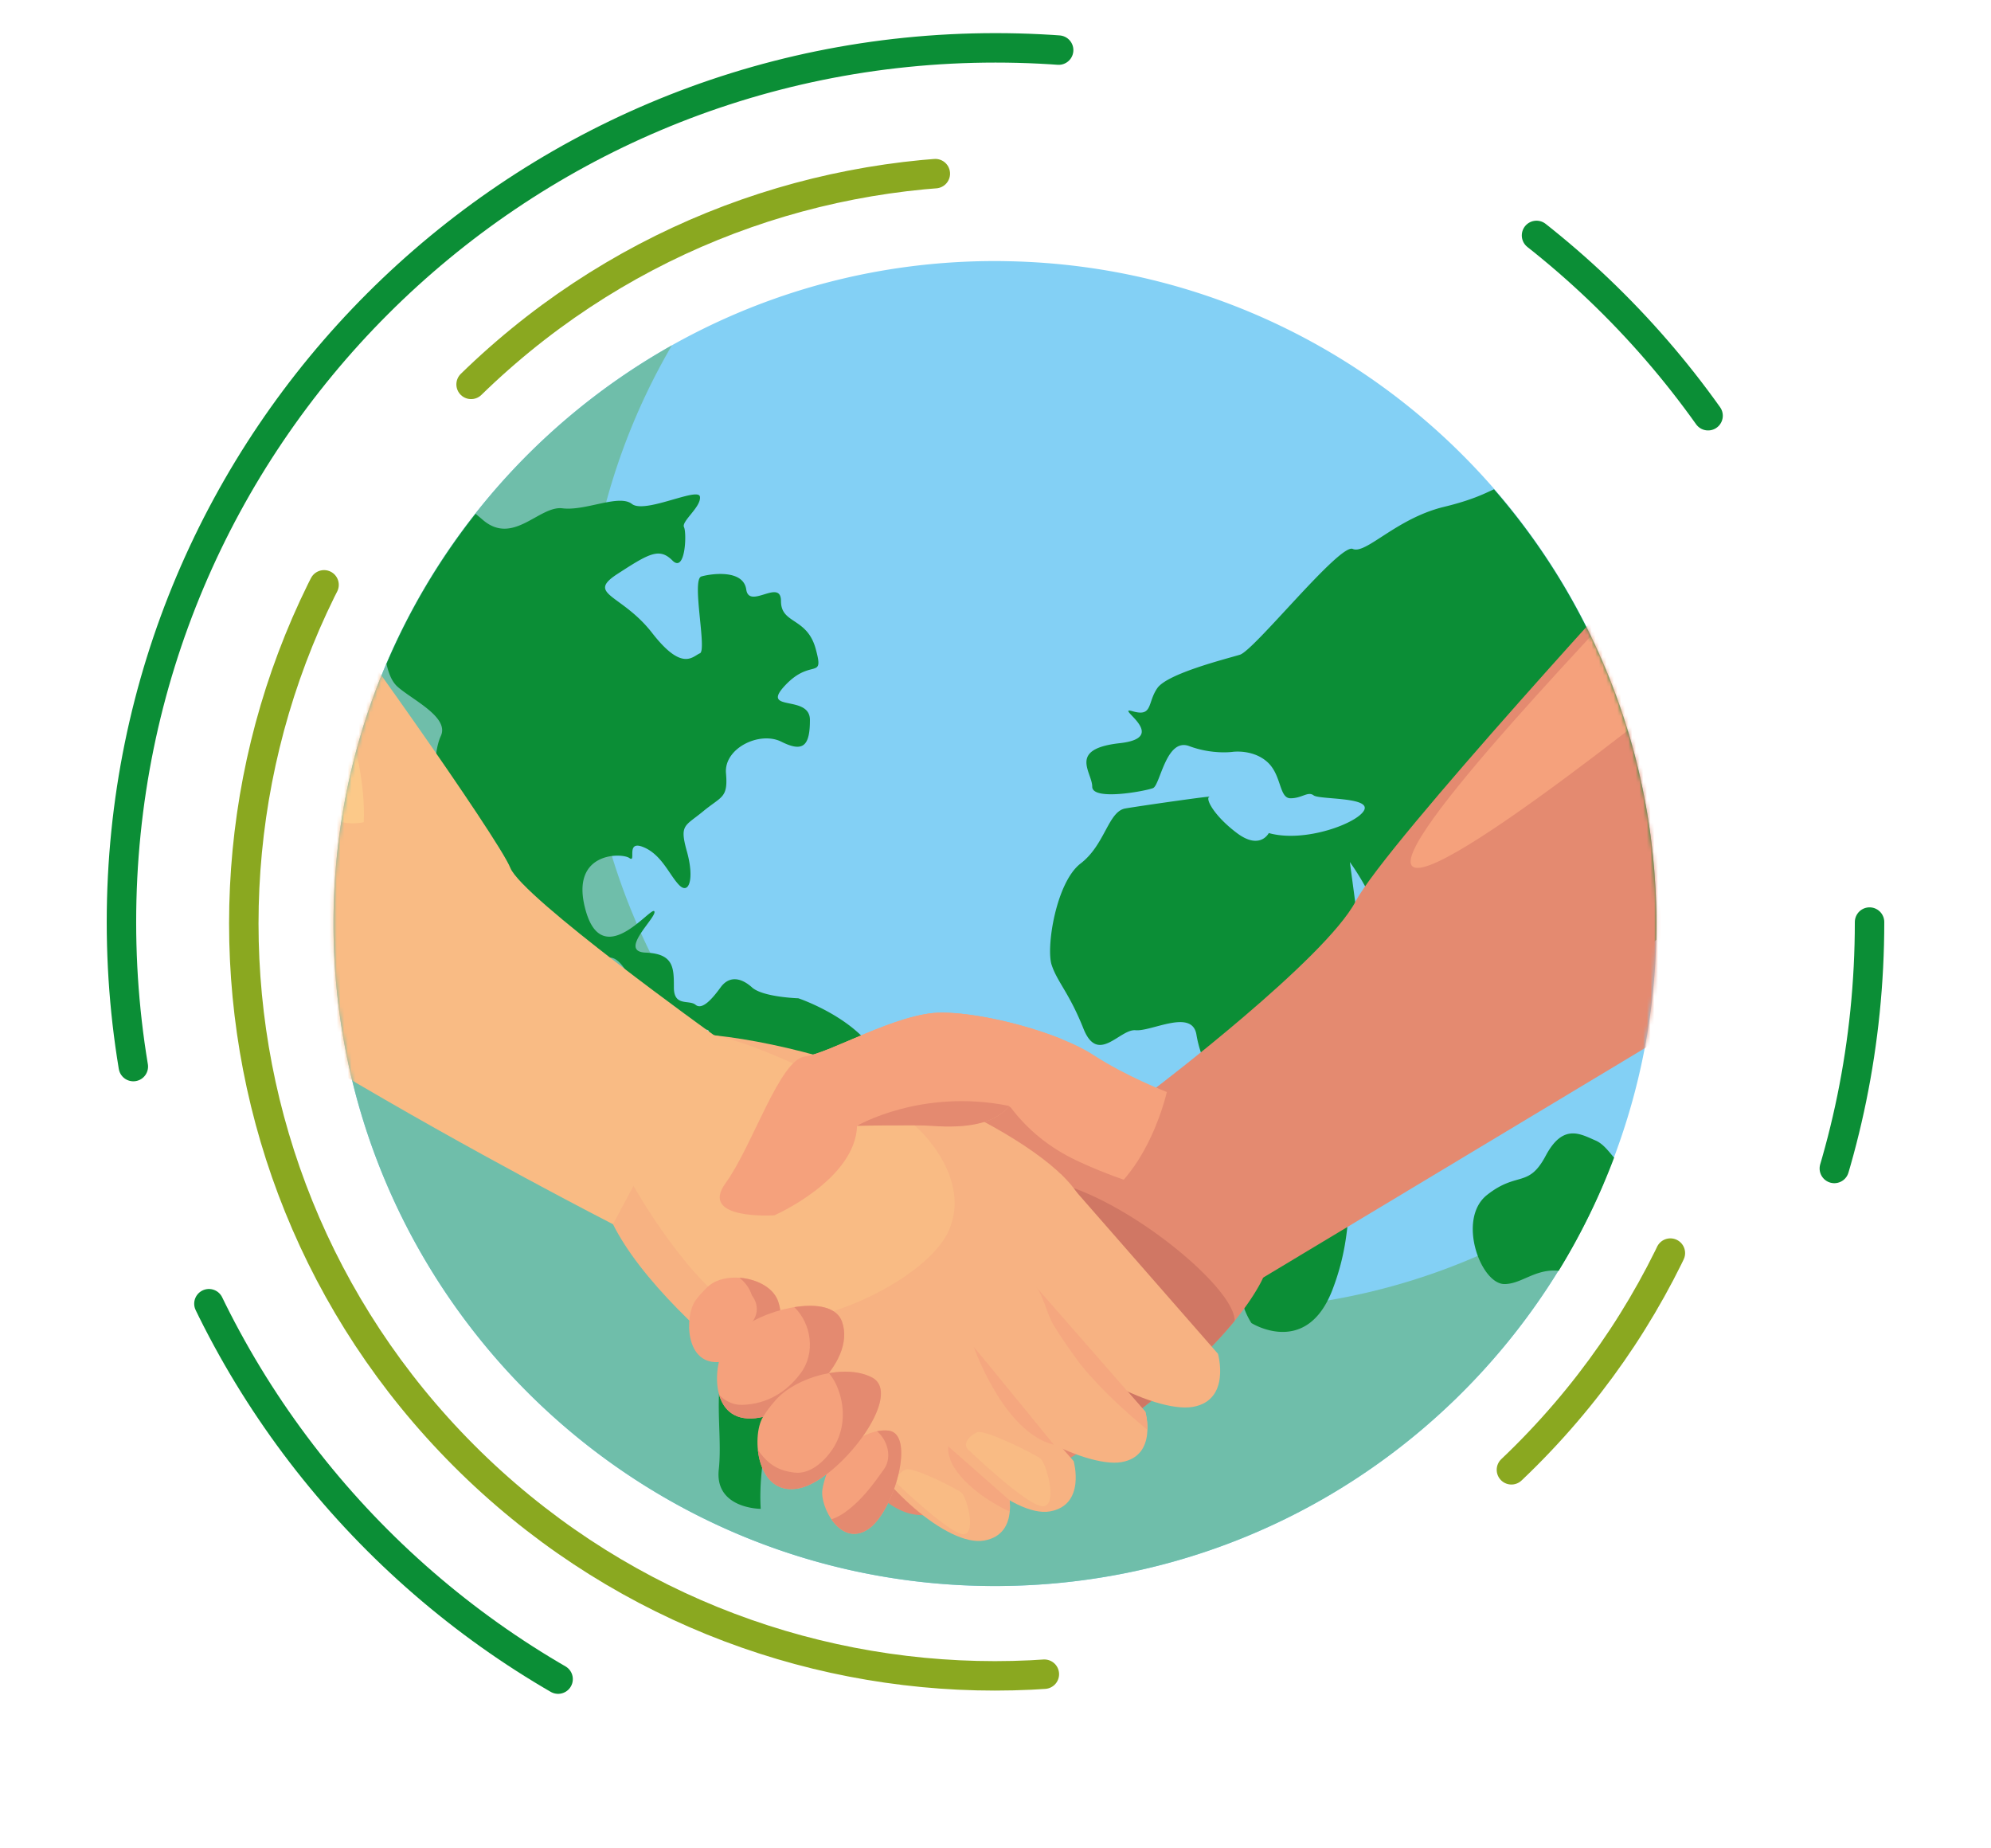
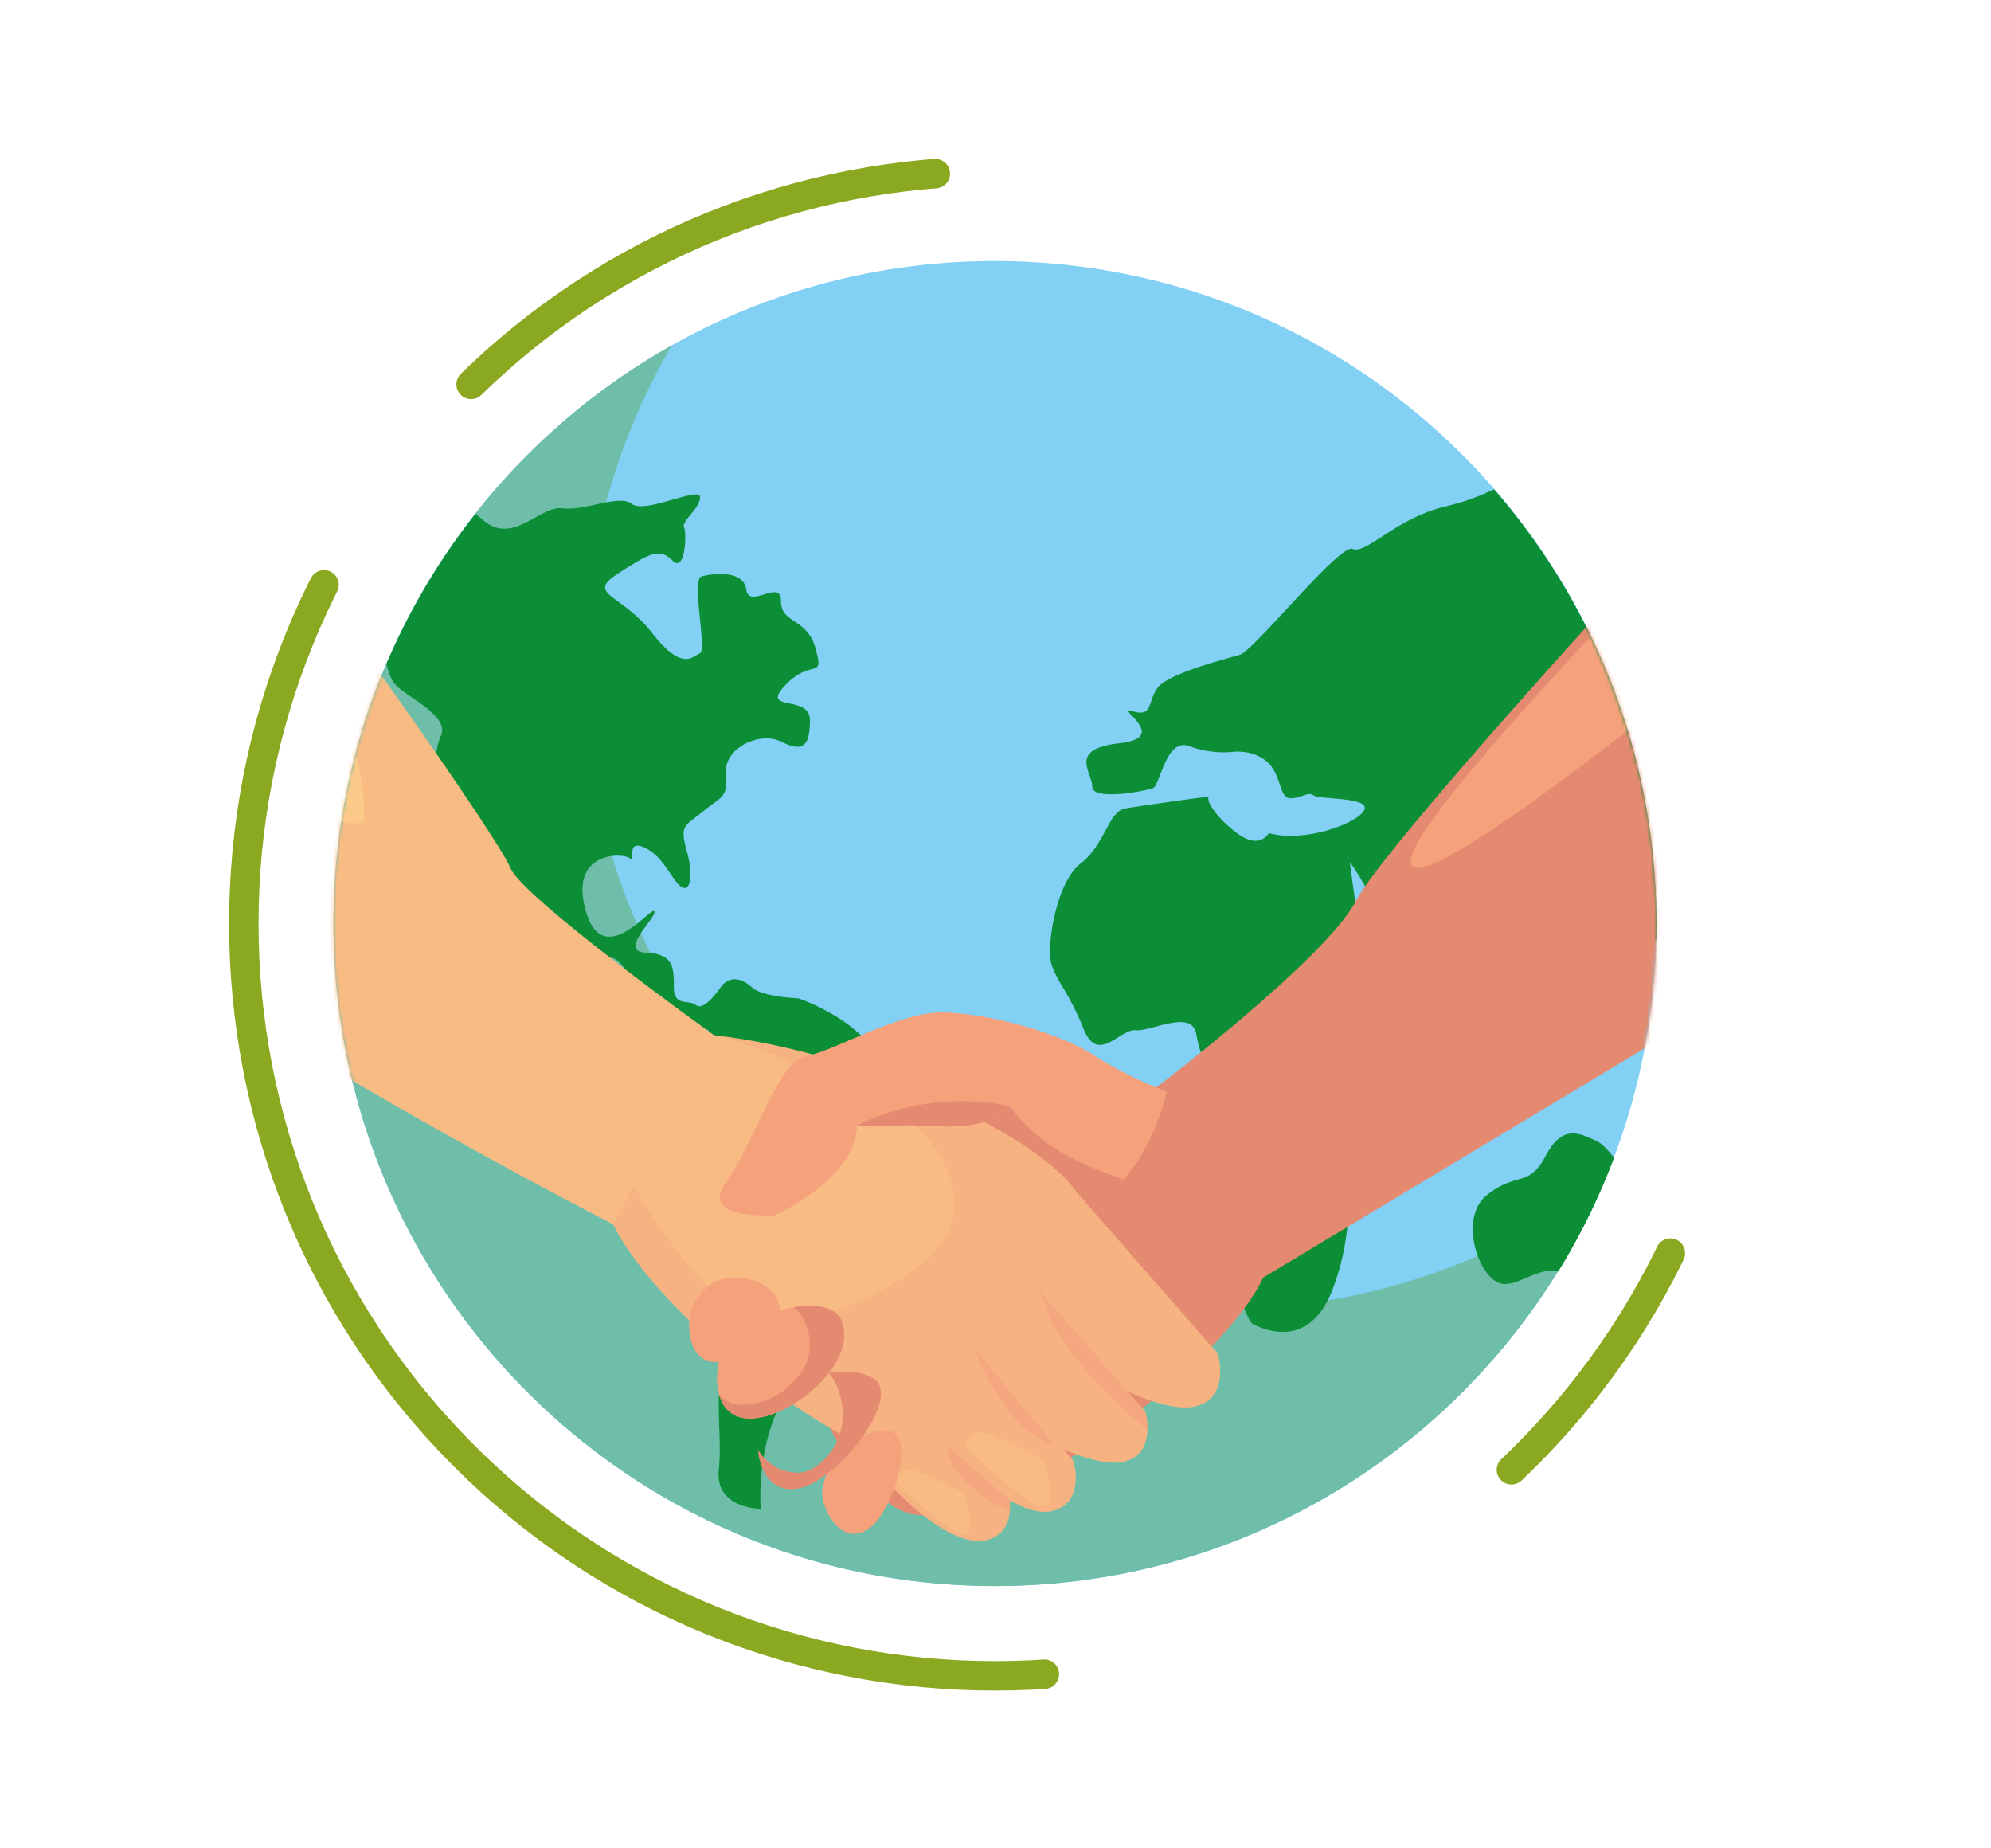
<svg xmlns="http://www.w3.org/2000/svg" width="541" height="502" fill="none">
  <g clip-path="url(#a)">
-     <path stroke="#0B8E36" stroke-dasharray="67.85 429.73 141.36 67.85 429.73 141.36" stroke-linecap="round" stroke-linejoin="round" stroke-width="8" d="M508 250.5C508 381.668 401.668 488 270.497 488S33 381.668 33 250.5 139.329 13 270.497 13 508 119.332 508 250.5Z" />
    <path stroke="#8AA820" stroke-dasharray="67.85 429.73 141.36 67.85 429.73 141.36" stroke-linecap="round" stroke-linejoin="round" stroke-width="8" d="M414.676 395.421c79.708-79.816 79.708-209.222 0-289.037-79.708-79.816-208.941-79.816-288.649 0-79.708 79.815-79.708 209.221 0 289.037 79.708 79.815 208.941 79.815 288.649 0Z" />
-     <path stroke="#005155" stroke-dasharray="67.85 429.73 141.36 67.85 429.73 141.36" stroke-linecap="round" stroke-linejoin="round" stroke-width="16.96" d="M414.416 250.902c0 79.668-64.5 144.255-144.064 144.255S126.291 330.57 126.291 250.902c0-79.668 64.493-144.254 144.061-144.254 79.568 0 144.064 64.583 144.064 144.254Z" />
    <path fill="#83D0F5" d="M450.018 246.045c-.01-.512-.033-1.024-.054-1.54-.04-1.098-.077-2.196-.134-3.287a104.27 104.27 0 0 0-.118-1.786c-.06-1.01-.124-2.024-.208-3.028-.048-.61-.108-1.22-.162-1.826a138.02 138.02 0 0 0-.286-2.975c-.064-.596-.138-1.189-.202-1.785a372.195 372.195 0 0 0-.37-2.998 196.79 196.79 0 0 0-.239-1.691 127.676 127.676 0 0 0-.471-3.106 94.915 94.915 0 0 0-.252-1.539c-.185-1.095-.387-2.18-.589-3.275-.084-.441-.168-.882-.255-1.32a154.007 154.007 0 0 0-.737-3.551c-.071-.337-.141-.67-.219-1.004-.306-1.35-.622-2.701-.958-4.045-.034-.152-.074-.303-.108-.455-6.997-27.828-20.454-53.079-38.697-74.059-32.161-36.981-79.158-60.686-131.715-61.804a149.01 149.01 0 0 0-3.889-.05c-57.233 0-108.216 26.786-141.13 68.52a179.83 179.83 0 0 0-24.212 40.781c-9.258 21.694-14.391 45.584-14.391 70.677 0 99.394 80.469 179.975 179.733 179.975 64.776 0 121.542-34.319 153.174-85.785a179.596 179.596 0 0 0 15.055-30.732c6.95-18.467 10.96-38.372 11.454-59.156.031-1.432.054-2.864.054-4.302 0-1.627-.02-3.241-.074-4.858v.004Z" />
    <path fill="#6FBEAA" d="M332.298 355.673c-45.869 0-90.369-18.467-122.786-50.93-32.42-32.46-50.862-77.02-50.862-122.951 0-31.056 8.431-61.481 23.912-87.965a180.683 180.683 0 0 0-53.337 45.621 179.83 179.83 0 0 0-24.212 40.781c-9.258 21.694-14.391 45.584-14.391 70.677 0 99.394 80.469 179.975 179.733 179.975 64.776 0 121.542-34.319 153.174-85.785a180.44 180.44 0 0 0 12.215-23.665c-29.735 22.028-66.138 34.246-103.446 34.246v-.004Z" />
    <path fill="#0B8E36" d="M238.171 286.566c-5.904-10.234-21.241-15.361-21.241-15.361s-9.635-.293-12.585-2.951c-2.954-2.661-6.2-3.251-8.552 0-2.365 3.247-5.019 6.198-6.788 4.723-1.766-1.472-5.898.593-5.898-4.723s0-9.159-7.67-9.456c-7.667-.293 3.247-9.748 2.358-11.221-.457-.768-4.164 3.622-8.295 5.768-3.829 1.994-8.017 2.051-10.288-5.768-2.462-8.492.303-12.453 3.802-14.104 3.199-1.509 7.014-1.078 7.996-.374 2.069 1.479-1.177-5.019 3.839-2.951 5.015 2.072 7.078 7.677 9.732 10.339 2.657 2.657 4.131-1.772 2.069-9.156-2.069-7.384-.589-6.795 4.42-10.928 5.013-4.137 6.786-3.544 6.197-10.335-.592-6.798 9.144-11.524 15.041-8.57 5.904 2.958 7.767 1.182 7.767-5.905 0-7.088-13.765-1.967-6.687-9.449 7.081-7.482 10.623-1.183 8.262-9.85-2.358-8.661-9.44-6.69-9.44-12.993 0-6.302-8.656 2.365-9.439-3.153-.784-5.507-9.443-4.328-12.189-3.54-2.758.785 1.571 20.084-.393 20.872-1.968.785-4.72 5.12-12.979-5.515-4.05-5.211-8.471-7.822-10.913-9.782-2.537-2.045-2.937-3.392 1.473-6.262.387-.253.751-.482 1.121-.721 7.767-5.02 10.445-6.316 13.826-2.928 3.536 3.544 3.926-7.481 3.142-9.065-.784-1.573 4.723-5.511 4.33-8.266-.266-1.846-6.9.909-12.313 2.092-2.651.582-5.009.785-6.166-.122-3.546-2.758-12.592 1.971-18.879 1.183-6.295-.788-13.376 10.237-21.635 3.146-.68-.583-1.329-1.125-1.968-1.657a179.885 179.885 0 0 0-24.211 40.78c.568 2.456 1.382 4.737 2.973 6.168 3.933 3.541 14.163 8.27 11.802 13.387-2.359 5.124-2.752 18.12 5.904 23.237 8.649 5.124 6.291 10.635 9.049 16.54 2.752 5.905 11.401 7.485 13.366 11.82 1.968 4.332 4.016 3.935 7.714 6.697 3.697 2.752 9.988 1.967 9.988 1.967s2.358-.39 5.113 5.121c2.748 5.514 7.078 6.693 7.078 6.693s2.358 4.555 5.753 7.037c1.796 1.314 3.872 2.055 6.052 1.237 4.955-1.863 2.344 1.414.05 6.737-.619 1.432-1.214 3.011-1.628 4.682-1.965 7.869-6.291 7.482-1.571 13.781 4.713 6.3 7.862 9.453 9.039 18.117 1.184 8.664 7.475 7.481 7.475 7.481s1.575 23.631-4.329 33.869c-5.898 10.24-2.362 23.553-3.536 34.262-1.181 10.712 11.401 10.712 11.401 10.712s-2.355-27.65 15.344-40.646c17.698-12.993 23.595-38.988 23.595-38.988s1.709-.61 3.859-1.829c4.565-2.574 11.149-7.869 7.939-15.89 0 0 6.294-4.332 3.543-9.058-2.749-4.727-16.908-6.694-22.809-16.934l-.01.003Zm204.514-25.992c2.778-1.547 5.248-3.433 7.353-5.232.031-1.428.054-2.86.054-4.298 0-1.627-.02-3.241-.074-4.858-.01-.512-.033-1.024-.054-1.543-.04-1.098-.077-2.199-.134-3.287a104.27 104.27 0 0 0-.118-1.786c-.06-1.01-.124-2.024-.208-3.028-.047-.61-.108-1.22-.162-1.826-.087-.99-.178-1.984-.286-2.971-.064-.596-.138-1.189-.202-1.785a390.794 390.794 0 0 0-.37-3.002c-.077-.566-.158-1.132-.239-1.688-.144-1.04-.302-2.075-.471-3.105a96.496 96.496 0 0 0-.252-1.537c-.185-1.098-.387-2.182-.589-3.274-.084-.441-.168-.879-.255-1.32a152.58 152.58 0 0 0-.737-3.547c-.071-.334-.141-.671-.219-1.001a182.964 182.964 0 0 0-.958-4.046c-.034-.155-.074-.303-.108-.454-6.997-27.832-20.454-53.083-38.697-74.06-.014.007-.027.017-.044.017-.871.388-1.84.856-3.068 1.385-2.261.97-5.413 2.146-10.506 3.378-12.975 3.153-21.231 13-24.763 11.42-3.546-1.573-26.745 27.569-30.677 28.751-3.936 1.179-19.67 5.117-22.422 9.059-2.752 3.934-1.178 7.875-6.688 6.299-5.504-1.57 10.62 7.091-3.536 8.667-14.159 1.577-7.471 7.873-7.471 11.814s14.543 1.179 16.514.391c1.965-.782 3.536-13.781 9.833-11.416 6.295 2.361 11.798 1.569 11.798 1.569s5.507-.788 9.44 2.759c3.932 3.544 3.145 9.85 6.291 9.85 3.145 0 4.72-1.974 6.291-.788 1.577 1.179 15.34.391 13.765 3.934-1.571 3.548-16.124 9.062-25.957 6.303 0 0-2.358 4.726-8.656 0-6.291-4.723-8.682-9.449-7.481-9.846 1.19-.391-18.079 2.364-22.802 3.153-4.72.788-5.504 9.846-12.192 14.963-6.688 5.117-9.436 22.846-7.865 27.569 1.578 4.726 4.72 7.482 8.652 17.328 3.933 9.85 9.834 0 14.156.398 4.327.394 15.341-5.906 16.525 1.179 1.174 7.091 4.716 12.207 5.894 16.142 1.184 3.941 0 10.244-.384 18.905-.195 4.123 1.221 8.418 2.799 12.171 1.739 4.14 3.674 7.629 3.879 9.489.394 3.54-2.752 13 2.752 21.664 0 0 14.947 9.449 22.028-9.059 7.081-18.51 1.571-27.568 9.83-30.324 6.684-2.23 2.557-7.556 1.776-14.303-.185-1.593-.185-3.264.192-4.996 1.971-9.055 11.801-4.332 14.95-14.572 3.142-10.238 14.153-19.69 4.323-20.084-9.837-.394-3.539 9.506-9.44 3.769-5.897-5.733-15.115-22.276-15.115-22.276l-1.796-13.391s7.098 9.557 9.046 18.902c1.948 9.344 9.043 12.211 9.043 12.211s12.591-5.511 14.553-8.27c1.964-2.756 10.223-13 0-14.175-10.227-1.183-20.454-7.088-12.589-10.628 7.865-3.547 12.195 6.299 12.195 6.299s5.11-4.729 8.256-.394c2.385 3.281 6.573 3.177 9.668 4.127.986.309 1.86.714 2.523 1.384 2.755 2.756 5.901 10.635 5.901 10.635s1.571 21.266 13.762 22.839c12.188 1.577-3.539-12.602 3.543-16.54v-.013Zm-9.114 49.276c-4.131-1.772-8.847-4.726-13.57 4.14-4.72 8.859-7.671 4.133-15.926 10.631-8.259 6.498-1.77 24.221 4.72 24.221 4.659 0 8.407-4.258 14.734-3.605a179.813 179.813 0 0 0 15.055-30.732c-1.474-1.694-2.947-3.766-5.013-4.652v-.003Z" />
    <mask id="b" width="361" height="361" x="90" y="70" maskUnits="userSpaceOnUse" style="mask-type:luminance">
      <path fill="#fff" d="M450.018 246.045c-.01-.512-.033-1.024-.054-1.54-.04-1.098-.077-2.196-.134-3.288-.034-.596-.074-1.192-.118-1.785-.06-1.01-.124-2.024-.208-3.028-.048-.61-.108-1.22-.162-1.826a138.02 138.02 0 0 0-.286-2.975c-.064-.596-.138-1.189-.202-1.785a372.195 372.195 0 0 0-.37-2.998 196.79 196.79 0 0 0-.239-1.691 127.676 127.676 0 0 0-.471-3.106 94.915 94.915 0 0 0-.252-1.539c-.185-1.095-.387-2.18-.589-3.275-.084-.441-.168-.882-.255-1.32a154.007 154.007 0 0 0-.737-3.551c-.071-.337-.141-.67-.219-1.004-.306-1.35-.622-2.701-.958-4.045-.034-.152-.075-.303-.108-.455-6.997-27.828-20.454-53.079-38.697-74.059-32.161-36.981-79.158-60.686-131.715-61.804a149.01 149.01 0 0 0-3.889-.05c-57.233 0-108.216 26.786-141.13 68.52a179.83 179.83 0 0 0-24.212 40.781c-9.258 21.694-14.391 45.584-14.391 70.677 0 99.395 80.469 179.975 179.733 179.975 64.776 0 121.542-34.319 153.174-85.785a179.596 179.596 0 0 0 15.055-30.732c6.95-18.467 10.96-38.372 11.454-59.156.031-1.432.054-2.864.054-4.302 0-1.627-.02-3.241-.074-4.858v.004Z" />
    </mask>
    <g mask="url(#b)">
      <path fill="#E48A70" d="M497.166 252.182c-1.204 7.226-49.425 32.097-49.425 32.097l-104.509 62.808s-.542-1.927-1.561-5.053c-3.573-10.975-13.019-36.695-25.466-45.308-.68-.469-1.369-.89-2.066-1.253 0 0 45.997-34.95 54.223-50.611 8.228-15.657 82.349-96.154 82.349-96.154s43.162 13.209 46.405 43.449c1.978 18.524 1.954 48.609.057 60.022l-.007.003Z" />
      <path fill="#E48A70" d="M343.228 347.09a26.86 26.86 0 0 1-1.069 2.112c-1.716 3.089-3.977 6.323-6.671 9.628-6.157 7.545-14.574 15.445-23.865 22.761a217.009 217.009 0 0 1-9.955 7.388c-21.022 14.694-43.894 25.187-54.723 22.135-19.781-5.572-39.572-58.819-31.532-74.295 7.983-15.368 59.733-37.284 100.788-40.093.286-.024.569-.044.851-.058 0 0 26.634 16.2 28.511 37.17.39 4.254-.246 8.704-2.331 13.252h-.004Z" />
      <path fill="#F5A17C" d="M210.427 330.163s21.998-9.638 22.459-24.322c0 0 16.952-2.294 20.168 0 3.199 2.298 13.285 27.074 35.283 24.322 21.994-2.753 28.715-33.498 28.715-33.498s-10.842-4.13-20.009-10.096c-9.164-5.966-29.328-11.473-41.241-11.473-11.912 0-30.25 11.015-37.126 11.931-6.873.92-14.2 24.322-21.537 34.418-7.334 10.095 13.288 8.718 13.288 8.718Z" />
      <path fill="#E48A70" d="M292.38 315.206c-7.081-3.365-13.086-8.159-17.766-14.381-.262-.151-.528-.303-.784-.465-2.597-.559-5.12-.936-7.491-1.091-18.328-1.223-33.453 6.576-33.453 6.576s.505.495 1.416 1.371c3.089-.566 6.295-.506 8.979.555 6.163 2.439 12.188 5.06 17.614 8.907 5.141 3.648 10.17 7.596 14.621 12.077 4.481 4.507 8.42 9.529 11.942 14.825.434.657.865 1.317 1.296 1.977 9.049-2.651 20.406-8.404 21.577-17.227.296-2.206-.172-4.416-1.218-6.579-5.705-1.826-11.313-3.965-16.733-6.542v-.003Z" />
-       <path fill="#D07764" d="M335.488 358.826c-6.157 7.546-14.574 15.445-23.865 22.762a216.989 216.989 0 0 1-9.955 7.387c-17.002-2.017-42.054-60.335-26.189-67.436 16.178-7.239 60.069 26.181 60.009 37.287Z" />
      <path fill="#F7B282" d="M274.365 410.646c-.292 3.304-1.83 6.976-6.963 7.879-9.844 1.742-28.932-15.246-35.444-29.91-6.503-14.657 1.399-30.062 1.399-30.062l40.504 46.316s.316 1.115.477 2.711c.088.903.132 1.968.027 3.062v.004Z" />
      <path fill="#F9BB84" d="M244.361 403.616s14.398 13.797 17.675 13.174c3.277-.623.558-10.136-.757-11.264-1.312-1.129-13.295-7.085-15.111-6.327-1.82.758-3.859 2.917-1.807 4.417Z" />
      <path fill="#F7B282" d="m270.715 337.237 40.507 46.318s3.388 11.919-6.455 13.657c-9.85 1.738-35.66-11.289-42.173-25.949-6.506-14.66 8.121-34.026 8.121-34.026Z" />
      <path fill="#F7B282" d="M194.037 281.25s-41.644 22.796-27.477 51.331c14.172 28.536 72.27 70.859 92.29 66.197 20.02-4.662 42.21-56.946 34.883-72.776-7.321-15.829-58.674-40.309-99.699-44.752h.003Z" />
      <path fill="#F9BB84" d="M172.238 322.347s15.586 27.704 30.243 34.738c14.671 7.037 48.534-8.567 55.121-22.331 6.59-13.767-6.799-27.72-10.338-29.92-3.536-2.203-38.196-20.811-53.23-23.584-11.572-2.132-26.378 33.656-21.799 41.097h.003Z" />
      <path fill="#F7B282" d="m251.227 350.637 40.511 46.315s3.387 11.919-6.459 13.657c-9.844 1.738-28.932-15.247-35.441-29.91-6.51-14.66 1.389-30.065 1.389-30.065v.003Z" />
      <path fill="#F5A17C" d="M192.288 349.606c4.928-4.665 16.975-2.58 19.165 3.996 3.314 9.977-6.506 15.253-15.596 16.378-9.803 1.216-9.867-12.488-6.906-16.631.804-1.122 1.954-2.436 3.337-3.743Z" />
-       <path fill="#E48A70" d="M211.453 353.605c-1.275-3.844-5.92-6.148-10.539-6.471 1.601 1.246 2.765 2.873 3.377 4.75 1.48 1.96 1.958 4.476.306 7.003a9.893 9.893 0 0 1-1.009 1.277c-1.023 2.351-2.553 4.567-4.007 6.538-.941 1.273-1.941 2.321-3.024 3.18 8.881-1.3 18.123-6.555 14.893-16.28l.003.003Z" />
      <path fill="#F5A17C" d="M202.108 360.531c6.415-5.067 23.993-9.311 26.711-1.415 3.963 11.531-13.598 25.878-24.625 26.245-11.899.397-10.493-16.052-6.493-20.7 1.086-1.26 2.604-2.709 4.407-4.13Z" />
      <path fill="#E48A70" d="M228.822 359.119c-1.44-4.187-7.051-4.955-12.972-4.002 4.639 4.538 5.787 12.4 1.756 17.881-3.878 5.262-9.261 8.449-15.882 8.661-2.455.077-4.696-1.007-6.307-2.712 1.08 3.712 3.727 6.586 8.78 6.417 11.028-.364 28.588-14.71 24.625-26.245Z" />
      <path fill="#F5A17C" d="M224.678 400.21c2.139-5.835 10.425-12.248 16.719-11.555 7.569.832 1.484 22.163-5.507 26.791-7.539 4.996-13.167-6.205-12.423-10.806.198-1.25.609-2.793 1.211-4.43Z" />
-       <path fill="#E48A70" d="M241.397 388.655c-.992-.107-2.038-.04-3.095.176 2.853 2.401 4.179 7.043 1.914 10.271-3.031 4.308-6.085 8.428-10.364 11.564a15.424 15.424 0 0 1-3.926 2.102c2.244 3.268 5.813 5.43 9.964 2.678 6.991-4.628 13.073-25.959 5.507-26.791Z" />
-       <path fill="#F5A17C" d="M210.908 380.207c5.46-6.087 18.718-9.884 26.079-5.959 8.847 4.719-8.996 27.825-19.791 30.068-11.653 2.422-13.076-14.023-9.924-19.289.854-1.428 2.106-3.116 3.636-4.823v.003Z" />
+       <path fill="#F5A17C" d="M210.908 380.207v.003Z" />
      <path fill="#E48A70" d="M236.987 374.248c-3.186-1.698-7.472-1.947-11.758-1.196a13.763 13.763 0 0 1 2.207 3.615c2.426 5.74 2.163 12.335-1.581 17.553-2.19 3.049-5.837 6.31-9.954 5.842-4.532-.516-7.247-2.345-9.867-6.023-.041-.054-.074-.108-.108-.162.619 5.959 3.899 11.972 11.266 10.439 10.796-2.243 28.639-25.349 19.791-30.068h.004Z" />
      <path fill="#F5A17C" d="M288.188 282.18c-.359 0-10.751 14.236-13.981 18.261-.37.462-.652.789-.804.943-3.727 3.735-10.51 5.222-20.349 4.461-3.936-.307-20.168-.004-20.168-.004-.461 14.684-22.459 24.322-22.459 24.322s-20.622 1.377-13.288-8.718c7.337-10.096 14.664-33.498 21.537-34.418 6.876-.916 25.204-11.931 37.126-11.931 8.865 0 22.314 3.058 32.386 7.081v.003Z" />
      <path fill="#E48A70" d="M274.207 300.445c-.37.461-.652.788-.804.943-3.727 3.735-10.51 5.221-20.349 4.46-3.936-.307-20.168-.003-20.168-.003s17.46-10.234 41.321-5.4Z" />
      <path fill="#F7B282" d="m288.188 318.901 42.765 48.893s3.576 12.581-6.816 14.417c-10.391 1.836-37.641-11.915-44.51-27.39-6.873-15.476 8.565-35.92 8.565-35.92h-.004Z" />
      <path fill="#F5A77F" d="M311.223 383.555s-29.605-33.848-29.662-33.915c1.857 2.122 2.971 7.495 4.7 10.335 2.274 3.712 4.827 7.286 7.404 10.783 5.416 6.596 11.593 12.295 18.113 17.689.074-2.668-.555-4.895-.555-4.895v.003Zm-24.865 8.927s-20.103-24.668-21.755-26.555c0 0 8.094 23.247 21.755 26.555Zm-11.993 18.164c-6.22-2.746-17.207-10.187-16.743-17.746l16.716 14.684c.088.903.132 1.967.027 3.062Z" />
      <path fill="#F9BB84" d="M263.452 394.153s16.457 15.772 20.198 15.061c3.741-.711.643-11.585-.861-12.875-1.497-1.29-15.199-8.098-17.271-7.232-2.076.869-4.411 3.335-2.066 5.046ZM194.037 281.25s-52.123-37.361-55.363-45.463c-3.232-8.098-48.88-72.519-52.654-75.76-3.775-3.241-76.584 39.962-73.883 67.5 2.698 27.542 154.422 105.058 154.422 105.058l27.478-51.331v-.004Z" />
      <path fill="#F5A17C" d="M476.053 171.5s-82.42 68.181-91.86 64.112c-9.436-4.069 58.99-73.641 65.899-82.198 6.907-8.556 28.797 15.648 25.961 18.086Z" />
      <path fill="#FCC989" d="M89.838 222.282c2.678 1.274 5.655 1.779 8.996 1.085.534-11.147-2.934-23.28-5.666-34.013-.834-3.298-3.737-21.158-8.588-21.771-5.753-.721-26.244 2.88-25.167 13.68a628.576 628.576 0 0 0 13.466 21.303c4.121 6.249 9.343 16.092 16.962 19.716h-.003Z" />
    </g>
  </g>
  <defs>
    <clipPath id="a">
      <path fill="#fff" d="M0 0h541v502H0z" />
    </clipPath>
  </defs>
</svg>